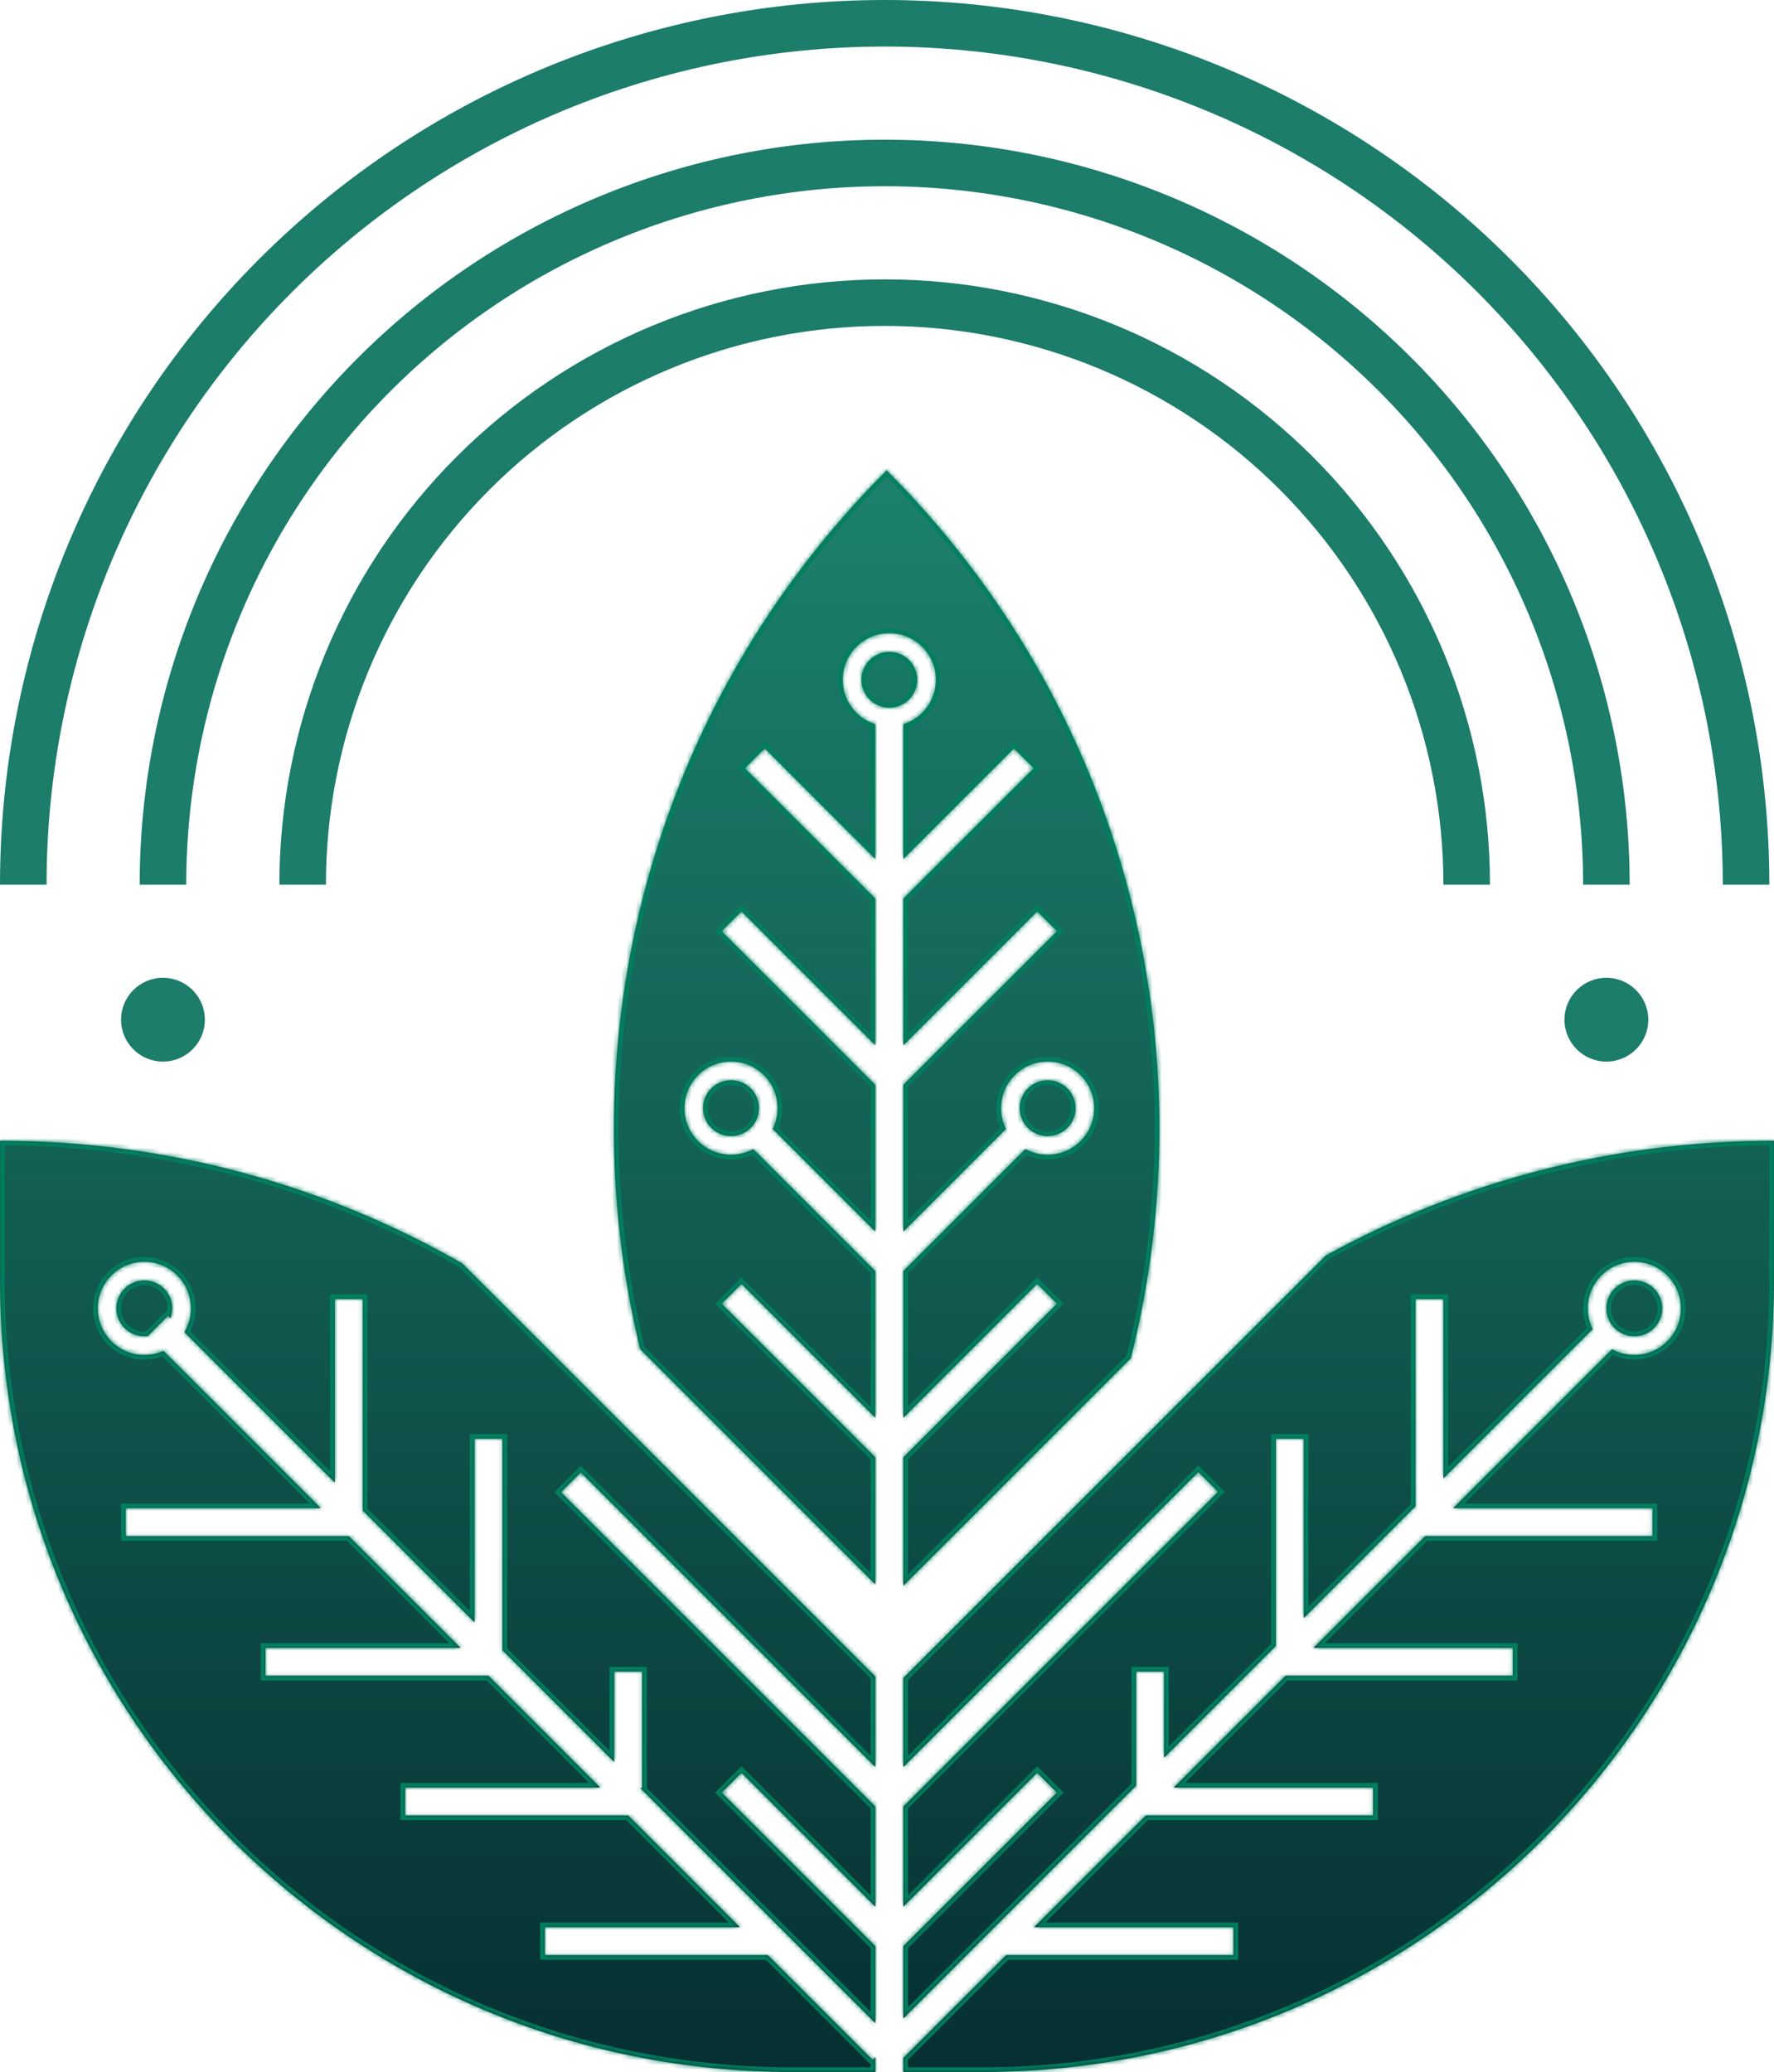
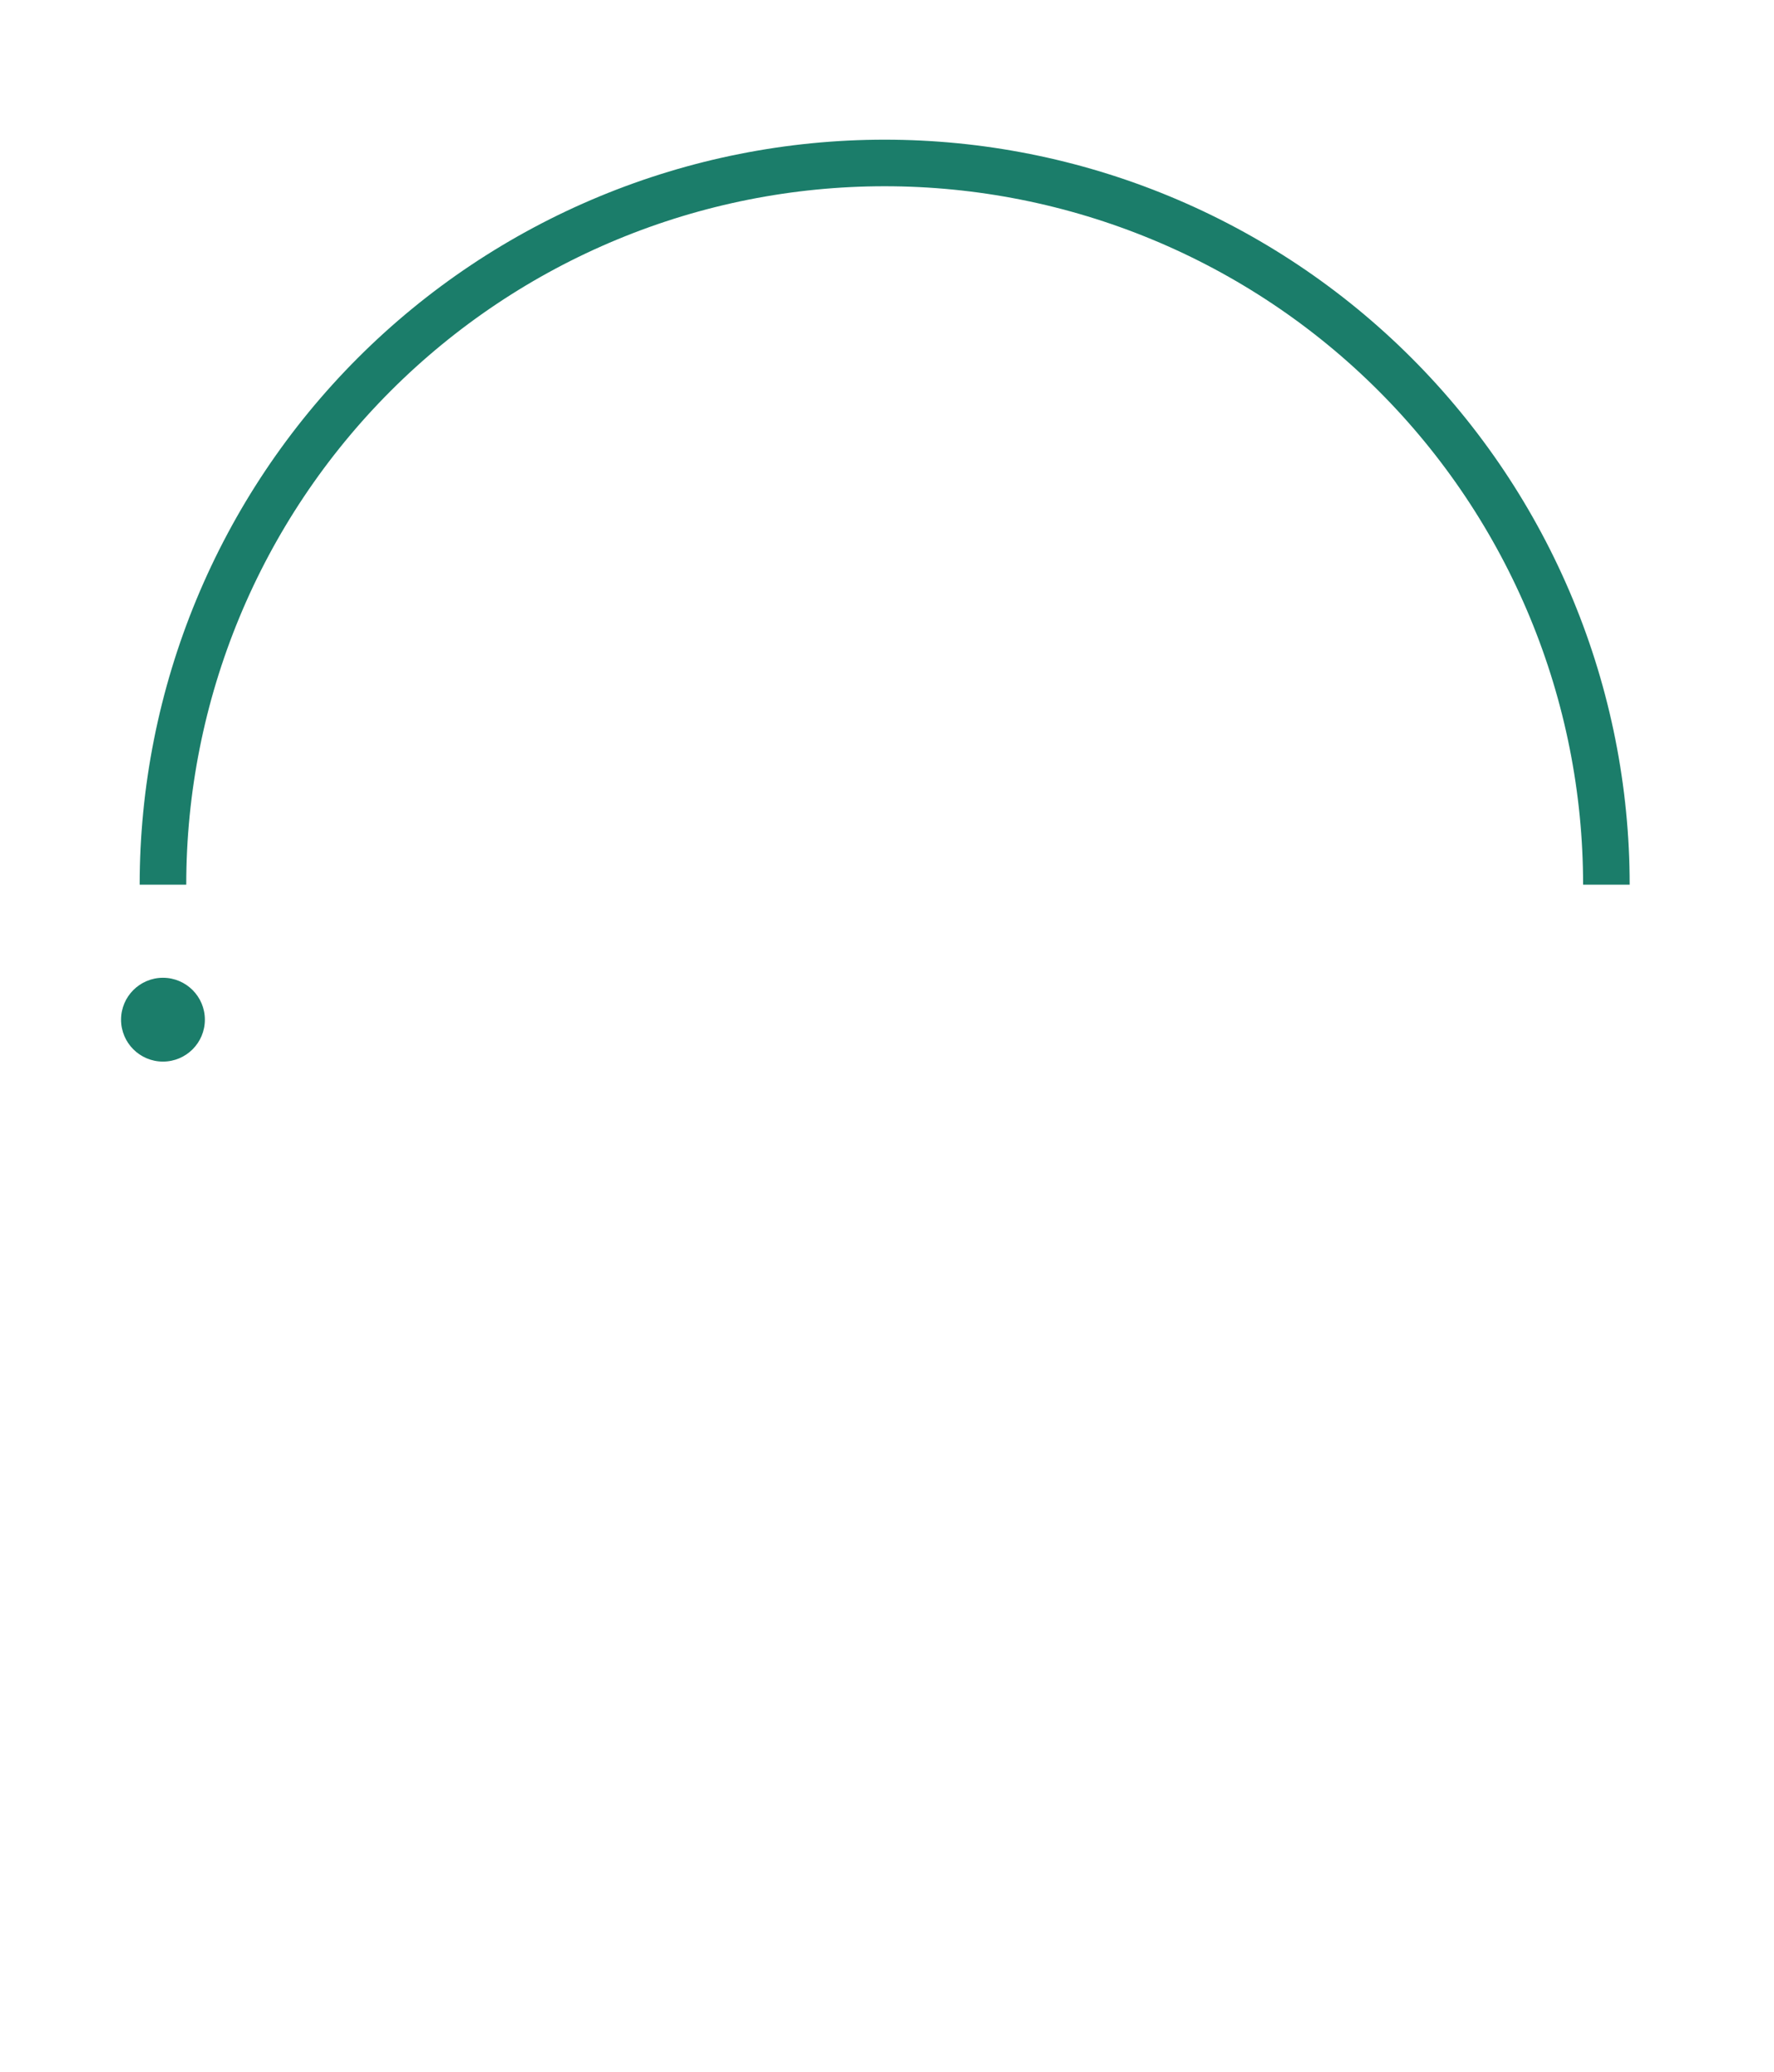
<svg xmlns="http://www.w3.org/2000/svg" width="381" height="445" viewBox="0 0 381 445" fill="none">
  <mask id="path-1-inside-1_76_700" fill="white">
    <path fill-rule="evenodd" clip-rule="evenodd" d="M190.421 101C139.234 152.187 121.593 224.217 137.499 289.77L188 340.272V312.999L155 279.999L159.243 275.757L188 304.514V273L161.784 246.784C160.363 247.559 158.733 248 157 248C151.477 248 147 243.523 147 238C147 232.477 151.477 228 157 228C162.523 228 167 232.477 167 238C167 239.605 166.622 241.121 165.95 242.465L188 264.515V232.999L155 199.999L159.243 195.757L188 224.514V193L160 165L164.243 160.757L188 184.515V155.542C183.943 154.268 181 150.478 181 146C181 140.477 185.477 136 191 136C196.523 136 201 140.477 201 146C201 150.478 198.057 154.268 194 155.542V184.515L217.757 160.757L222 165L194 193V224.514L222.757 195.757L227 200L194 233V264.515L216.05 242.465C215.378 241.121 215 239.605 215 238C215 232.477 219.477 228 225 228C230.523 228 235 232.477 235 238C235 243.523 230.523 248 225 248C223.267 248 221.637 247.559 220.216 246.784L194 273V304.514L222.757 275.757L227 280L194 313V340.593L242.857 291.736C259.599 225.661 242.121 152.699 190.421 101ZM191 152C194.314 152 197 149.314 197 146C197 142.686 194.314 140 191 140C187.686 140 185 142.686 185 146C185 149.314 187.686 152 191 152ZM0 245C36.123 245 70.01 254.577 99.259 271.33L188 360.071V379.515L124.732 316.247L120.49 320.49L188 388V409.514L159.243 380.757L155 384.999L188 417.999V434.515L137.485 384H137.912V359H131.912V378.427L107.912 354.427V309H101.912V348.427L77.912 324.427V279H71.912V318.427L39.597 286.111C40.488 284.616 41 282.868 41 281C41 275.477 36.523 271 31 271C25.477 271 21 275.477 21 281C21 286.523 25.477 291 31 291C32.467 291 33.861 290.684 35.116 290.116L68.912 323.912H27V329.912H74.912L98.912 353.912H57.001V359.912H104.912L128.912 383.912H87.001V389.912H134.912L158.912 413.912H117V419.912H164.912L187.419 442.419L188 441.838V445H181H170C76.112 445 0 368.888 0 275V245ZM37 281C37 281.749 36.863 282.466 36.612 283.127L36.098 282.613L31.855 286.855L31.929 286.929C31.626 286.976 31.316 287 31 287C27.686 287 25 284.314 25 281C25 277.686 27.686 275 31 275C34.314 275 37 277.686 37 281ZM284.753 269.639L194 360.392V379.515L257.355 316.16L261.598 320.402L194 388V409.514L222.757 380.757L227 385L194 418V433.515L244 383.515V359H250V377.515L274 353.515V309H280V347.515L304 323.515V279H310V317.515L342.05 285.465C341.378 284.121 341 282.605 341 281C341 275.477 345.477 271 351 271C356.523 271 361 275.477 361 281C361 286.523 356.523 291 351 291C349.267 291 347.637 290.559 346.216 289.784L312.088 323.912H354.912V329.912H306.088L282.088 353.912H324.912V359.912H276.088L252.088 383.912H294.912V389.912H246.088L222.088 413.912H264.912V419.912H216.088L194 442V445H200H211C304.888 445 381 368.888 381 275V245C346.11 245 313.307 253.934 284.753 269.639ZM357 281C357 284.314 354.314 287 351 287C347.686 287 345 284.314 345 281C345 277.686 347.686 275 351 275C354.314 275 357 277.686 357 281ZM225 244C228.314 244 231 241.314 231 238C231 234.686 228.314 232 225 232C221.686 232 219 234.686 219 238C219 241.314 221.686 244 225 244ZM163 238C163 241.314 160.314 244 157 244C153.686 244 151 241.314 151 238C151 234.686 153.686 232 157 232C160.314 232 163 234.686 163 238Z" />
  </mask>
-   <path fill-rule="evenodd" clip-rule="evenodd" d="M190.421 101C139.234 152.187 121.593 224.217 137.499 289.77L188 340.272V312.999L155 279.999L159.243 275.757L188 304.514V273L161.784 246.784C160.363 247.559 158.733 248 157 248C151.477 248 147 243.523 147 238C147 232.477 151.477 228 157 228C162.523 228 167 232.477 167 238C167 239.605 166.622 241.121 165.95 242.465L188 264.515V232.999L155 199.999L159.243 195.757L188 224.514V193L160 165L164.243 160.757L188 184.515V155.542C183.943 154.268 181 150.478 181 146C181 140.477 185.477 136 191 136C196.523 136 201 140.477 201 146C201 150.478 198.057 154.268 194 155.542V184.515L217.757 160.757L222 165L194 193V224.514L222.757 195.757L227 200L194 233V264.515L216.05 242.465C215.378 241.121 215 239.605 215 238C215 232.477 219.477 228 225 228C230.523 228 235 232.477 235 238C235 243.523 230.523 248 225 248C223.267 248 221.637 247.559 220.216 246.784L194 273V304.514L222.757 275.757L227 280L194 313V340.593L242.857 291.736C259.599 225.661 242.121 152.699 190.421 101ZM191 152C194.314 152 197 149.314 197 146C197 142.686 194.314 140 191 140C187.686 140 185 142.686 185 146C185 149.314 187.686 152 191 152ZM0 245C36.123 245 70.01 254.577 99.259 271.33L188 360.071V379.515L124.732 316.247L120.49 320.49L188 388V409.514L159.243 380.757L155 384.999L188 417.999V434.515L137.485 384H137.912V359H131.912V378.427L107.912 354.427V309H101.912V348.427L77.912 324.427V279H71.912V318.427L39.597 286.111C40.488 284.616 41 282.868 41 281C41 275.477 36.523 271 31 271C25.477 271 21 275.477 21 281C21 286.523 25.477 291 31 291C32.467 291 33.861 290.684 35.116 290.116L68.912 323.912H27V329.912H74.912L98.912 353.912H57.001V359.912H104.912L128.912 383.912H87.001V389.912H134.912L158.912 413.912H117V419.912H164.912L187.419 442.419L188 441.838V445H181H170C76.112 445 0 368.888 0 275V245ZM37 281C37 281.749 36.863 282.466 36.612 283.127L36.098 282.613L31.855 286.855L31.929 286.929C31.626 286.976 31.316 287 31 287C27.686 287 25 284.314 25 281C25 277.686 27.686 275 31 275C34.314 275 37 277.686 37 281ZM284.753 269.639L194 360.392V379.515L257.355 316.16L261.598 320.402L194 388V409.514L222.757 380.757L227 385L194 418V433.515L244 383.515V359H250V377.515L274 353.515V309H280V347.515L304 323.515V279H310V317.515L342.05 285.465C341.378 284.121 341 282.605 341 281C341 275.477 345.477 271 351 271C356.523 271 361 275.477 361 281C361 286.523 356.523 291 351 291C349.267 291 347.637 290.559 346.216 289.784L312.088 323.912H354.912V329.912H306.088L282.088 353.912H324.912V359.912H276.088L252.088 383.912H294.912V389.912H246.088L222.088 413.912H264.912V419.912H216.088L194 442V445H200H211C304.888 445 381 368.888 381 275V245C346.11 245 313.307 253.934 284.753 269.639ZM357 281C357 284.314 354.314 287 351 287C347.686 287 345 284.314 345 281C345 277.686 347.686 275 351 275C354.314 275 357 277.686 357 281ZM225 244C228.314 244 231 241.314 231 238C231 234.686 228.314 232 225 232C221.686 232 219 234.686 219 238C219 241.314 221.686 244 225 244ZM163 238C163 241.314 160.314 244 157 244C153.686 244 151 241.314 151 238C151 234.686 153.686 232 157 232C160.314 232 163 234.686 163 238Z" fill="url(#paint0_linear_76_700)" />
-   <path d="M137.499 289.77L136.527 290.006L136.593 290.279L136.791 290.477L137.499 289.77ZM190.421 101L191.128 100.293L190.421 99.586L189.714 100.293L190.421 101ZM188 340.272L187.293 340.979L189 342.686V340.272H188ZM188 312.999H189V312.585L188.707 312.292L188 312.999ZM155 279.999L154.293 279.292L153.586 279.999L154.293 280.707L155 279.999ZM159.243 275.757L159.95 275.05L159.243 274.343L158.536 275.05L159.243 275.757ZM188 304.514L187.293 305.221L189 306.928V304.514H188ZM188 273H189V272.586L188.707 272.293L188 273ZM161.784 246.784L162.491 246.077L161.962 245.547L161.305 245.906L161.784 246.784ZM165.95 242.465L165.056 242.018L164.734 242.663L165.243 243.172L165.95 242.465ZM188 264.515L187.293 265.222L189 266.929V264.515H188ZM188 232.999H189V232.585L188.707 232.292L188 232.999ZM155 199.999L154.293 199.292L153.586 199.999L154.293 200.707L155 199.999ZM159.243 195.757L159.95 195.05L159.243 194.343L158.536 195.05L159.243 195.757ZM188 224.514L187.293 225.221L189 226.928V224.514H188ZM188 193H189V192.586L188.707 192.293L188 193ZM160 165L159.293 164.293L158.586 165L159.293 165.707L160 165ZM164.243 160.757L164.95 160.05L164.243 159.343L163.536 160.05L164.243 160.757ZM188 184.515L187.293 185.222L189 186.929V184.515H188ZM188 155.542H189V154.808L188.3 154.588L188 155.542ZM194 155.542L193.7 154.588L193 154.808V155.542H194ZM194 184.515H193V186.929L194.707 185.222L194 184.515ZM217.757 160.757L218.464 160.05L217.757 159.343L217.05 160.05L217.757 160.757ZM222 165L222.707 165.707L223.414 165L222.707 164.293L222 165ZM194 193L193.293 192.293L193 192.586V193H194ZM194 224.514H193V226.929L194.707 225.221L194 224.514ZM222.757 195.757L223.464 195.05L222.757 194.343L222.05 195.05L222.757 195.757ZM227 200L227.707 200.707L228.414 200L227.707 199.292L227 200ZM194 233L193.293 232.292L193 232.585V233H194ZM194 264.515H193V266.929L194.707 265.222L194 264.515ZM216.05 242.465L216.757 243.172L217.266 242.663L216.944 242.018L216.05 242.465ZM220.216 246.784L220.695 245.906L220.038 245.547L219.509 246.077L220.216 246.784ZM194 273L193.293 272.293L193 272.586V273H194ZM194 304.514H193V306.929L194.707 305.221L194 304.514ZM222.757 275.757L223.464 275.05L222.757 274.343L222.05 275.05L222.757 275.757ZM227 280L227.707 280.707L228.414 280L227.707 279.292L227 280ZM194 313L193.293 312.292L193 312.585V313H194ZM194 340.593H193V343.007L194.707 341.3L194 340.593ZM242.857 291.736L243.564 292.444L243.758 292.249L243.826 291.982L242.857 291.736ZM99.259 271.33L99.966 270.623L99.872 270.529L99.756 270.462L99.259 271.33ZM0 245V244H-1V245H0ZM188 360.071H189V359.657L188.707 359.364L188 360.071ZM188 379.515L187.293 380.222L189 381.929V379.515H188ZM124.732 316.247L125.439 315.54L124.732 314.833L124.025 315.54L124.732 316.247ZM120.49 320.49L119.783 319.783L119.076 320.49L119.783 321.197L120.49 320.49ZM188 388H189V387.586L188.707 387.293L188 388ZM188 409.514L187.293 410.221L189 411.928V409.514H188ZM159.243 380.757L159.95 380.05L159.243 379.343L158.536 380.05L159.243 380.757ZM155 384.999L154.293 384.292L153.586 384.999L154.293 385.707L155 384.999ZM188 417.999H189V417.585L188.707 417.292L188 417.999ZM188 434.515L187.293 435.222L189 436.929V434.515H188ZM137.485 384V383H135.071L136.778 384.707L137.485 384ZM137.912 384V385H138.912V384H137.912ZM137.912 359H138.912V358H137.912V359ZM131.912 359V358H130.912V359H131.912ZM131.912 378.427L131.205 379.134L132.912 380.841V378.427H131.912ZM107.912 354.427H106.912V354.841L107.205 355.134L107.912 354.427ZM107.912 309H108.912V308H107.912V309ZM101.912 309V308H100.912V309H101.912ZM101.912 348.427L101.205 349.134L102.912 350.841V348.427H101.912ZM77.912 324.427H76.912V324.841L77.205 325.134L77.912 324.427ZM77.912 279H78.912V278H77.912V279ZM71.912 279V278H70.912V279H71.912ZM71.912 318.427L71.205 319.134L72.912 320.841V318.427H71.912ZM39.597 286.111L38.738 285.6L38.339 286.268L38.89 286.819L39.597 286.111ZM35.116 290.116L35.823 289.409L35.334 288.92L34.704 289.205L35.116 290.116ZM68.912 323.912V324.912H71.326L69.619 323.205L68.912 323.912ZM27 323.912V322.912H26V323.912H27ZM27 329.912H26V330.912H27V329.912ZM74.912 329.912L75.619 329.205L75.326 328.912H74.912V329.912ZM98.912 353.912V354.912H101.326L99.619 353.205L98.912 353.912ZM57.001 353.912V352.912H56.001V353.912H57.001ZM57.001 359.912H56.001V360.912H57.001V359.912ZM104.912 359.912L105.619 359.205L105.326 358.912H104.912V359.912ZM128.912 383.912V384.912H131.326L129.619 383.205L128.912 383.912ZM87.001 383.912V382.912H86.001V383.912H87.001ZM87.001 389.912H86.001V390.912H87.001V389.912ZM134.912 389.912L135.619 389.205L135.326 388.912H134.912V389.912ZM158.912 413.912V414.912H161.326L159.619 413.205L158.912 413.912ZM117 413.912V412.912H116V413.912H117ZM117 419.912H116V420.912H117V419.912ZM164.912 419.912L165.619 419.205L165.326 418.912H164.912V419.912ZM187.419 442.419L186.712 443.126L187.419 443.833L188.126 443.126L187.419 442.419ZM188 441.838H189V439.424L187.293 441.131L188 441.838ZM188 445V446H189V445H188ZM36.612 283.127L35.905 283.834L36.999 284.928L37.547 283.481L36.612 283.127ZM36.098 282.613L36.805 281.906L36.098 281.199L35.391 281.906L36.098 282.613ZM31.855 286.855L31.148 286.148L30.441 286.855L31.148 287.563L31.855 286.855ZM31.929 286.929L32.082 287.917L34.029 287.614L32.636 286.221L31.929 286.929ZM194 360.392L193.293 359.685L193 359.978V360.392H194ZM284.753 269.639L284.271 268.763L284.146 268.831L284.046 268.932L284.753 269.639ZM194 379.515H193V381.929L194.707 380.222L194 379.515ZM257.355 316.16L258.062 315.453L257.355 314.745L256.648 315.453L257.355 316.16ZM261.598 320.402L262.305 321.109L263.012 320.402L262.305 319.695L261.598 320.402ZM194 388L193.293 387.293L193 387.586V388H194ZM194 409.514H193V411.928L194.707 410.221L194 409.514ZM222.757 380.757L223.464 380.05L222.757 379.343L222.05 380.05L222.757 380.757ZM227 385L227.707 385.707L228.414 385L227.707 384.292L227 385ZM194 418L193.293 417.292L193 417.585V418H194ZM194 433.515H193V435.929L194.707 434.222L194 433.515ZM244 383.515L244.707 384.222L245 383.929V383.515H244ZM244 359V358H243V359H244ZM250 359H251V358H250V359ZM250 377.515H249V379.929L250.707 378.222L250 377.515ZM274 353.515L274.707 354.222L275 353.929V353.515H274ZM274 309V308H273V309H274ZM280 309H281V308H280V309ZM280 347.515H279V349.929L280.707 348.222L280 347.515ZM304 323.515L304.707 324.222L305 323.929V323.515H304ZM304 279V278H303V279H304ZM310 279H311V278H310V279ZM310 317.515H309V319.929L310.707 318.222L310 317.515ZM342.05 285.465L342.757 286.172L343.266 285.663L342.944 285.018L342.05 285.465ZM346.216 289.784L346.695 288.906L346.038 288.547L345.509 289.077L346.216 289.784ZM312.088 323.912L311.381 323.205L309.674 324.912H312.088V323.912ZM354.912 323.912H355.912V322.912H354.912V323.912ZM354.912 329.912V330.912H355.912V329.912H354.912ZM306.088 329.912V328.912H305.674L305.381 329.205L306.088 329.912ZM282.088 353.912L281.381 353.205L279.674 354.912H282.088V353.912ZM324.912 353.912H325.912V352.912H324.912V353.912ZM324.912 359.912V360.912H325.912V359.912H324.912ZM276.088 359.912V358.912H275.674L275.381 359.205L276.088 359.912ZM252.088 383.912L251.381 383.205L249.674 384.912H252.088V383.912ZM294.912 383.912H295.912V382.912H294.912V383.912ZM294.912 389.912V390.912H295.912V389.912H294.912ZM246.088 389.912V388.912H245.674L245.381 389.205L246.088 389.912ZM222.088 413.912L221.381 413.205L219.674 414.912H222.088V413.912ZM264.912 413.912H265.912V412.912H264.912V413.912ZM264.912 419.912V420.912H265.912V419.912H264.912ZM216.088 419.912V418.912H215.674L215.381 419.205L216.088 419.912ZM194 442L193.293 441.293L193 441.586V442H194ZM194 445H193V446H194V445ZM381 245H382V244H381V245ZM138.47 289.535C122.644 224.306 140.198 152.637 191.128 101.707L189.714 100.293C138.27 151.737 120.543 224.128 136.527 290.006L138.47 289.535ZM188.707 339.565L138.206 289.063L136.791 290.477L187.293 340.979L188.707 339.565ZM187 312.999V340.272H189V312.999H187ZM154.293 280.707L187.293 313.707L188.707 312.292L155.707 279.292L154.293 280.707ZM158.536 275.05L154.293 279.292L155.707 280.707L159.95 276.464L158.536 275.05ZM188.707 303.807L159.95 275.05L158.536 276.464L187.293 305.221L188.707 303.807ZM187 273V304.514H189V273H187ZM161.077 247.491L187.293 273.707L188.707 272.293L162.491 246.077L161.077 247.491ZM157 249C158.904 249 160.699 248.515 162.263 247.661L161.305 245.906C160.027 246.603 158.561 247 157 247V249ZM146 238C146 244.075 150.925 249 157 249V247C152.029 247 148 242.971 148 238H146ZM157 227C150.925 227 146 231.925 146 238H148C148 233.029 152.029 229 157 229V227ZM168 238C168 231.925 163.075 227 157 227V229C161.971 229 166 233.029 166 238H168ZM166.845 242.912C167.584 241.432 168 239.763 168 238H166C166 239.446 165.66 240.81 165.056 242.018L166.845 242.912ZM188.707 263.808L166.657 241.758L165.243 243.172L187.293 265.222L188.707 263.808ZM187 232.999V264.515H189V232.999H187ZM154.293 200.707L187.293 233.707L188.707 232.292L155.707 199.292L154.293 200.707ZM158.536 195.05L154.293 199.292L155.707 200.707L159.95 196.464L158.536 195.05ZM188.707 223.807L159.95 195.05L158.536 196.464L187.293 225.221L188.707 223.807ZM187 193V224.514H189V193H187ZM159.293 165.707L187.293 193.707L188.707 192.293L160.707 164.293L159.293 165.707ZM163.536 160.05L159.293 164.293L160.707 165.707L164.95 161.464L163.536 160.05ZM188.707 183.808L164.95 160.05L163.536 161.464L187.293 185.222L188.707 183.808ZM187 155.542V184.515H189V155.542H187ZM180 146C180 150.927 183.238 155.095 187.7 156.496L188.3 154.588C184.647 153.441 182 150.028 182 146H180ZM191 135C184.925 135 180 139.925 180 146H182C182 141.029 186.029 137 191 137V135ZM202 146C202 139.925 197.075 135 191 135V137C195.971 137 200 141.029 200 146H202ZM194.3 156.496C198.762 155.095 202 150.927 202 146H200C200 150.028 197.353 153.441 193.7 154.588L194.3 156.496ZM195 184.515V155.542H193V184.515H195ZM217.05 160.05L193.293 183.808L194.707 185.222L218.464 161.464L217.05 160.05ZM222.707 164.293L218.464 160.05L217.05 161.464L221.293 165.707L222.707 164.293ZM194.707 193.707L222.707 165.707L221.293 164.293L193.293 192.293L194.707 193.707ZM195 224.514V193H193V224.514H195ZM222.05 195.05L193.293 223.807L194.707 225.221L223.464 196.464L222.05 195.05ZM227.707 199.292L223.464 195.05L222.05 196.464L226.293 200.707L227.707 199.292ZM194.707 233.707L227.707 200.707L226.293 199.292L193.293 232.292L194.707 233.707ZM195 264.515V233H193V264.515H195ZM215.343 241.758L193.293 263.808L194.707 265.222L216.757 243.172L215.343 241.758ZM214 238C214 239.763 214.416 241.432 215.155 242.912L216.944 242.018C216.34 240.81 216 239.446 216 238H214ZM225 227C218.925 227 214 231.925 214 238H216C216 233.029 220.029 229 225 229V227ZM236 238C236 231.925 231.075 227 225 227V229C229.971 229 234 233.029 234 238H236ZM225 249C231.075 249 236 244.075 236 238H234C234 242.971 229.971 247 225 247V249ZM219.737 247.661C221.301 248.515 223.096 249 225 249V247C223.439 247 221.973 246.603 220.695 245.906L219.737 247.661ZM194.707 273.707L220.923 247.491L219.509 246.077L193.293 272.293L194.707 273.707ZM195 304.514V273H193V304.514H195ZM222.05 275.05L193.293 303.807L194.707 305.221L223.464 276.464L222.05 275.05ZM227.707 279.292L223.464 275.05L222.05 276.464L226.293 280.707L227.707 279.292ZM194.707 313.707L227.707 280.707L226.293 279.292L193.293 312.292L194.707 313.707ZM195 340.593V313H193V340.593H195ZM242.149 291.029L193.293 339.886L194.707 341.3L243.564 292.444L242.149 291.029ZM189.714 101.707C241.154 153.147 258.547 225.742 241.887 291.491L243.826 291.982C260.651 225.579 243.087 152.252 191.128 100.293L189.714 101.707ZM196 146C196 148.761 193.761 151 191 151V153C194.866 153 198 149.866 198 146H196ZM191 141C193.761 141 196 143.239 196 146H198C198 142.134 194.866 139 191 139V141ZM186 146C186 143.239 188.239 141 191 141V139C187.134 139 184 142.134 184 146H186ZM191 151C188.239 151 186 148.761 186 146H184C184 149.866 187.134 153 191 153V151ZM99.756 270.462C70.36 253.625 36.302 244 0 244V246C35.944 246 69.66 255.529 98.762 272.198L99.756 270.462ZM188.707 359.364L99.966 270.623L98.552 272.037L187.293 360.778L188.707 359.364ZM189 379.515V360.071H187V379.515H189ZM124.025 316.954L187.293 380.222L188.707 378.808L125.439 315.54L124.025 316.954ZM121.197 321.197L125.439 316.954L124.025 315.54L119.783 319.783L121.197 321.197ZM188.707 387.293L121.197 319.783L119.783 321.197L187.293 388.707L188.707 387.293ZM189 409.514V388H187V409.514H189ZM158.536 381.464L187.293 410.221L188.707 408.807L159.95 380.05L158.536 381.464ZM155.707 385.707L159.95 381.464L158.536 380.05L154.293 384.292L155.707 385.707ZM188.707 417.292L155.707 384.292L154.293 385.707L187.293 418.707L188.707 417.292ZM189 434.515V417.999H187V434.515H189ZM136.778 384.707L187.293 435.222L188.707 433.808L138.192 383.293L136.778 384.707ZM137.912 383H137.485V385H137.912V383ZM136.912 359V384H138.912V359H136.912ZM131.912 360H137.912V358H131.912V360ZM132.912 378.427V359H130.912V378.427H132.912ZM107.205 355.134L131.205 379.134L132.619 377.72L108.619 353.72L107.205 355.134ZM106.912 309V354.427H108.912V309H106.912ZM101.912 310H107.912V308H101.912V310ZM102.912 348.427V309H100.912V348.427H102.912ZM77.205 325.134L101.205 349.134L102.619 347.72L78.619 323.72L77.205 325.134ZM76.912 279V324.427H78.912V279H76.912ZM71.912 280H77.912V278H71.912V280ZM72.912 318.427V279H70.912V318.427H72.912ZM38.89 286.819L71.205 319.134L72.619 317.72L40.304 285.404L38.89 286.819ZM40 281C40 282.682 39.539 284.254 38.738 285.6L40.456 286.623C41.437 284.977 42 283.053 42 281H40ZM31 272C35.971 272 40 276.029 40 281H42C42 274.925 37.075 270 31 270V272ZM22 281C22 276.029 26.029 272 31 272V270C24.925 270 20 274.925 20 281H22ZM31 290C26.029 290 22 285.971 22 281H20C20 287.075 24.925 292 31 292V290ZM34.704 289.205C33.576 289.715 32.322 290 31 290V292C32.612 292 34.146 291.653 35.528 291.027L34.704 289.205ZM69.619 323.205L35.823 289.409L34.409 290.823L68.204 324.619L69.619 323.205ZM27 324.912H68.912V322.912H27V324.912ZM28 329.912V323.912H26V329.912H28ZM74.912 328.912H27V330.912H74.912V328.912ZM99.619 353.205L75.619 329.205L74.204 330.619L98.204 354.619L99.619 353.205ZM57.001 354.912H98.912V352.912H57.001V354.912ZM58.001 359.912V353.912H56.001V359.912H58.001ZM104.912 358.912H57.001V360.912H104.912V358.912ZM129.619 383.205L105.619 359.205L104.205 360.619L128.205 384.619L129.619 383.205ZM87.001 384.912H128.912V382.912H87.001V384.912ZM88.001 389.912V383.912H86.001V389.912H88.001ZM134.912 388.912H87.001V390.912H134.912V388.912ZM159.619 413.205L135.619 389.205L134.205 390.619L158.205 414.619L159.619 413.205ZM117 414.912H158.912V412.912H117V414.912ZM118 419.912V413.912H116V419.912H118ZM164.912 418.912H117V420.912H164.912V418.912ZM188.126 441.712L165.619 419.205L164.205 420.619L186.712 443.126L188.126 441.712ZM187.293 441.131L186.712 441.712L188.126 443.126L188.707 442.545L187.293 441.131ZM189 445V441.838H187V445H189ZM181 446H188V444H181V446ZM170 446H181V444H170V446ZM-1 275C-1 369.441 75.559 446 170 446V444C76.664 444 1 368.336 1 275H-1ZM-1 245V275H1V245H-1ZM37.547 283.481C37.84 282.709 38 281.872 38 281H36C36 281.626 35.886 282.223 35.677 282.772L37.547 283.481ZM35.391 283.32L35.905 283.834L37.319 282.42L36.805 281.906L35.391 283.32ZM32.563 287.563L36.805 283.32L35.391 281.906L31.148 286.148L32.563 287.563ZM32.636 286.221L32.562 286.148L31.148 287.563L31.221 287.636L32.636 286.221ZM31 288C31.367 288 31.729 287.972 32.082 287.917L31.775 285.94C31.523 285.98 31.264 286 31 286V288ZM24 281C24 284.866 27.134 288 31 288V286C28.239 286 26 283.761 26 281H24ZM31 274C27.134 274 24 277.134 24 281H26C26 278.239 28.239 276 31 276V274ZM38 281C38 277.134 34.866 274 31 274V276C33.761 276 36 278.239 36 281H38ZM194.707 361.099L285.46 270.346L284.046 268.932L193.293 359.685L194.707 361.099ZM195 379.515V360.392H193V379.515H195ZM256.648 315.453L193.293 378.808L194.707 380.222L258.062 316.867L256.648 315.453ZM262.305 319.695L258.062 315.453L256.648 316.867L260.891 321.109L262.305 319.695ZM194.707 388.707L262.305 321.109L260.891 319.695L193.293 387.293L194.707 388.707ZM195 409.514V388H193V409.514H195ZM222.05 380.05L193.293 408.807L194.707 410.221L223.464 381.464L222.05 380.05ZM227.707 384.292L223.464 380.05L222.05 381.464L226.293 385.707L227.707 384.292ZM194.707 418.707L227.707 385.707L226.293 384.292L193.293 417.292L194.707 418.707ZM195 433.515V418H193V433.515H195ZM243.293 382.808L193.293 432.808L194.707 434.222L244.707 384.222L243.293 382.808ZM245 383.515V359H243V383.515H245ZM244 360H250V358H244V360ZM249 359V377.515H251V359H249ZM273.293 352.808L249.293 376.808L250.707 378.222L274.707 354.222L273.293 352.808ZM275 353.515V309H273V353.515H275ZM274 310H280V308H274V310ZM279 309V347.515H281V309H279ZM303.293 322.808L279.293 346.808L280.707 348.222L304.707 324.222L303.293 322.808ZM305 323.515V279H303V323.515H305ZM304 280H310V278H304V280ZM309 279V317.515H311V279H309ZM341.343 284.758L309.293 316.808L310.707 318.222L342.757 286.172L341.343 284.758ZM340 281C340 282.763 340.416 284.432 341.155 285.912L342.944 285.018C342.34 283.81 342 282.446 342 281H340ZM351 270C344.925 270 340 274.925 340 281H342C342 276.029 346.029 272 351 272V270ZM362 281C362 274.925 357.075 270 351 270V272C355.971 272 360 276.029 360 281H362ZM351 292C357.075 292 362 287.075 362 281H360C360 285.971 355.971 290 351 290V292ZM345.737 290.661C347.301 291.515 349.096 292 351 292V290C349.439 290 347.973 289.603 346.695 288.906L345.737 290.661ZM312.795 324.619L346.923 290.491L345.509 289.077L311.381 323.205L312.795 324.619ZM312.088 324.912H354.912V322.912H312.088V324.912ZM353.912 323.912V329.912H355.912V323.912H353.912ZM354.912 328.912H306.088V330.912H354.912V328.912ZM282.795 354.619L306.795 330.619L305.381 329.205L281.381 353.205L282.795 354.619ZM282.088 354.912H324.912V352.912H282.088V354.912ZM323.912 353.912V359.912H325.912V353.912H323.912ZM324.912 358.912H276.088V360.912H324.912V358.912ZM252.795 384.619L276.795 360.619L275.381 359.205L251.381 383.205L252.795 384.619ZM252.088 384.912H294.912V382.912H252.088V384.912ZM293.912 383.912V389.912H295.912V383.912H293.912ZM294.912 388.912H246.088V390.912H294.912V388.912ZM222.795 414.619L246.795 390.619L245.381 389.205L221.381 413.205L222.795 414.619ZM264.912 412.912H222.088V414.912H264.912V412.912ZM265.912 419.912V413.912H263.912V419.912H265.912ZM216.088 420.912H264.912V418.912H216.088V420.912ZM194.707 442.707L216.795 420.619L215.381 419.205L193.293 441.293L194.707 442.707ZM195 445V442H193V445H195ZM200 444H194V446H200V444ZM211 444H200V446H211V444ZM380 275C380 368.336 304.336 444 211 444V446C305.441 446 382 369.441 382 275H380ZM380 245V275H382V245H380ZM285.235 270.515C313.645 254.889 346.283 246 381 246V244C345.937 244 312.969 252.979 284.271 268.763L285.235 270.515ZM351 288C354.866 288 358 284.866 358 281H356C356 283.761 353.761 286 351 286V288ZM344 281C344 284.866 347.134 288 351 288V286C348.239 286 346 283.761 346 281H344ZM351 274C347.134 274 344 277.134 344 281H346C346 278.239 348.239 276 351 276V274ZM358 281C358 277.134 354.866 274 351 274V276C353.761 276 356 278.239 356 281H358ZM230 238C230 240.761 227.761 243 225 243V245C228.866 245 232 241.866 232 238H230ZM225 233C227.761 233 230 235.239 230 238H232C232 234.134 228.866 231 225 231V233ZM220 238C220 235.239 222.239 233 225 233V231C221.134 231 218 234.134 218 238H220ZM225 243C222.239 243 220 240.761 220 238H218C218 241.866 221.134 245 225 245V243ZM157 245C160.866 245 164 241.866 164 238H162C162 240.761 159.761 243 157 243V245ZM150 238C150 241.866 153.134 245 157 245V243C154.239 243 152 240.761 152 238H150ZM157 231C153.134 231 150 234.134 150 238H152C152 235.239 154.239 233 157 233V231ZM164 238C164 234.134 160.866 231 157 231V233C159.761 233 162 235.239 162 238H164Z" fill="#007F5F" mask="url(#path-1-inside-1_76_700)" />
-   <path d="M5 190C5 165.705 9.785 141.649 19.082 119.204C28.379 96.758 42.006 76.364 59.185 59.185C76.364 42.006 96.758 28.379 119.204 19.082C141.649 9.785 165.705 5 190 5C214.295 5 238.351 9.785 260.796 19.082C283.242 28.379 303.636 42.006 320.815 59.185C337.994 76.364 351.621 96.758 360.918 119.204C370.215 141.649 375 165.705 375 190" stroke="#1B7D6A" stroke-width="10" />
  <path d="M35 190C35 169.645 39.009 149.49 46.799 130.684C54.588 111.879 66.005 94.791 80.398 80.398C94.791 66.005 111.879 54.588 130.684 46.799C149.49 39.009 169.645 35 190 35C210.355 35 230.51 39.009 249.316 46.799C268.121 54.588 285.208 66.005 299.602 80.398C313.995 94.791 325.412 111.879 333.201 130.684C340.991 149.49 345 169.645 345 190" stroke="#1B7D6A" stroke-width="10" />
-   <path d="M65 190C65 173.585 68.233 157.33 74.515 142.165C80.797 126.999 90.004 113.219 101.612 101.612C113.219 90.004 126.999 80.797 142.165 74.515C157.33 68.233 173.585 65 190 65C206.415 65 222.67 68.233 237.835 74.515C253.001 80.797 266.781 90.004 278.388 101.612C289.996 113.219 299.203 126.999 305.485 142.165C311.767 157.33 315 173.585 315 190" stroke="#1B7D6A" stroke-width="10" />
  <circle cx="35" cy="219" r="9" fill="#1B7D6A" />
-   <circle cx="345" cy="219" r="9" fill="#1B7D6A" />
  <defs>
    <linearGradient id="paint0_linear_76_700" x1="190.5" y1="101" x2="190.5" y2="445" gradientUnits="userSpaceOnUse">
      <stop stop-color="#1C816D" />
      <stop offset="0.5" stop-color="#115A50" />
      <stop offset="1" stop-color="#062F31" />
    </linearGradient>
  </defs>
</svg>